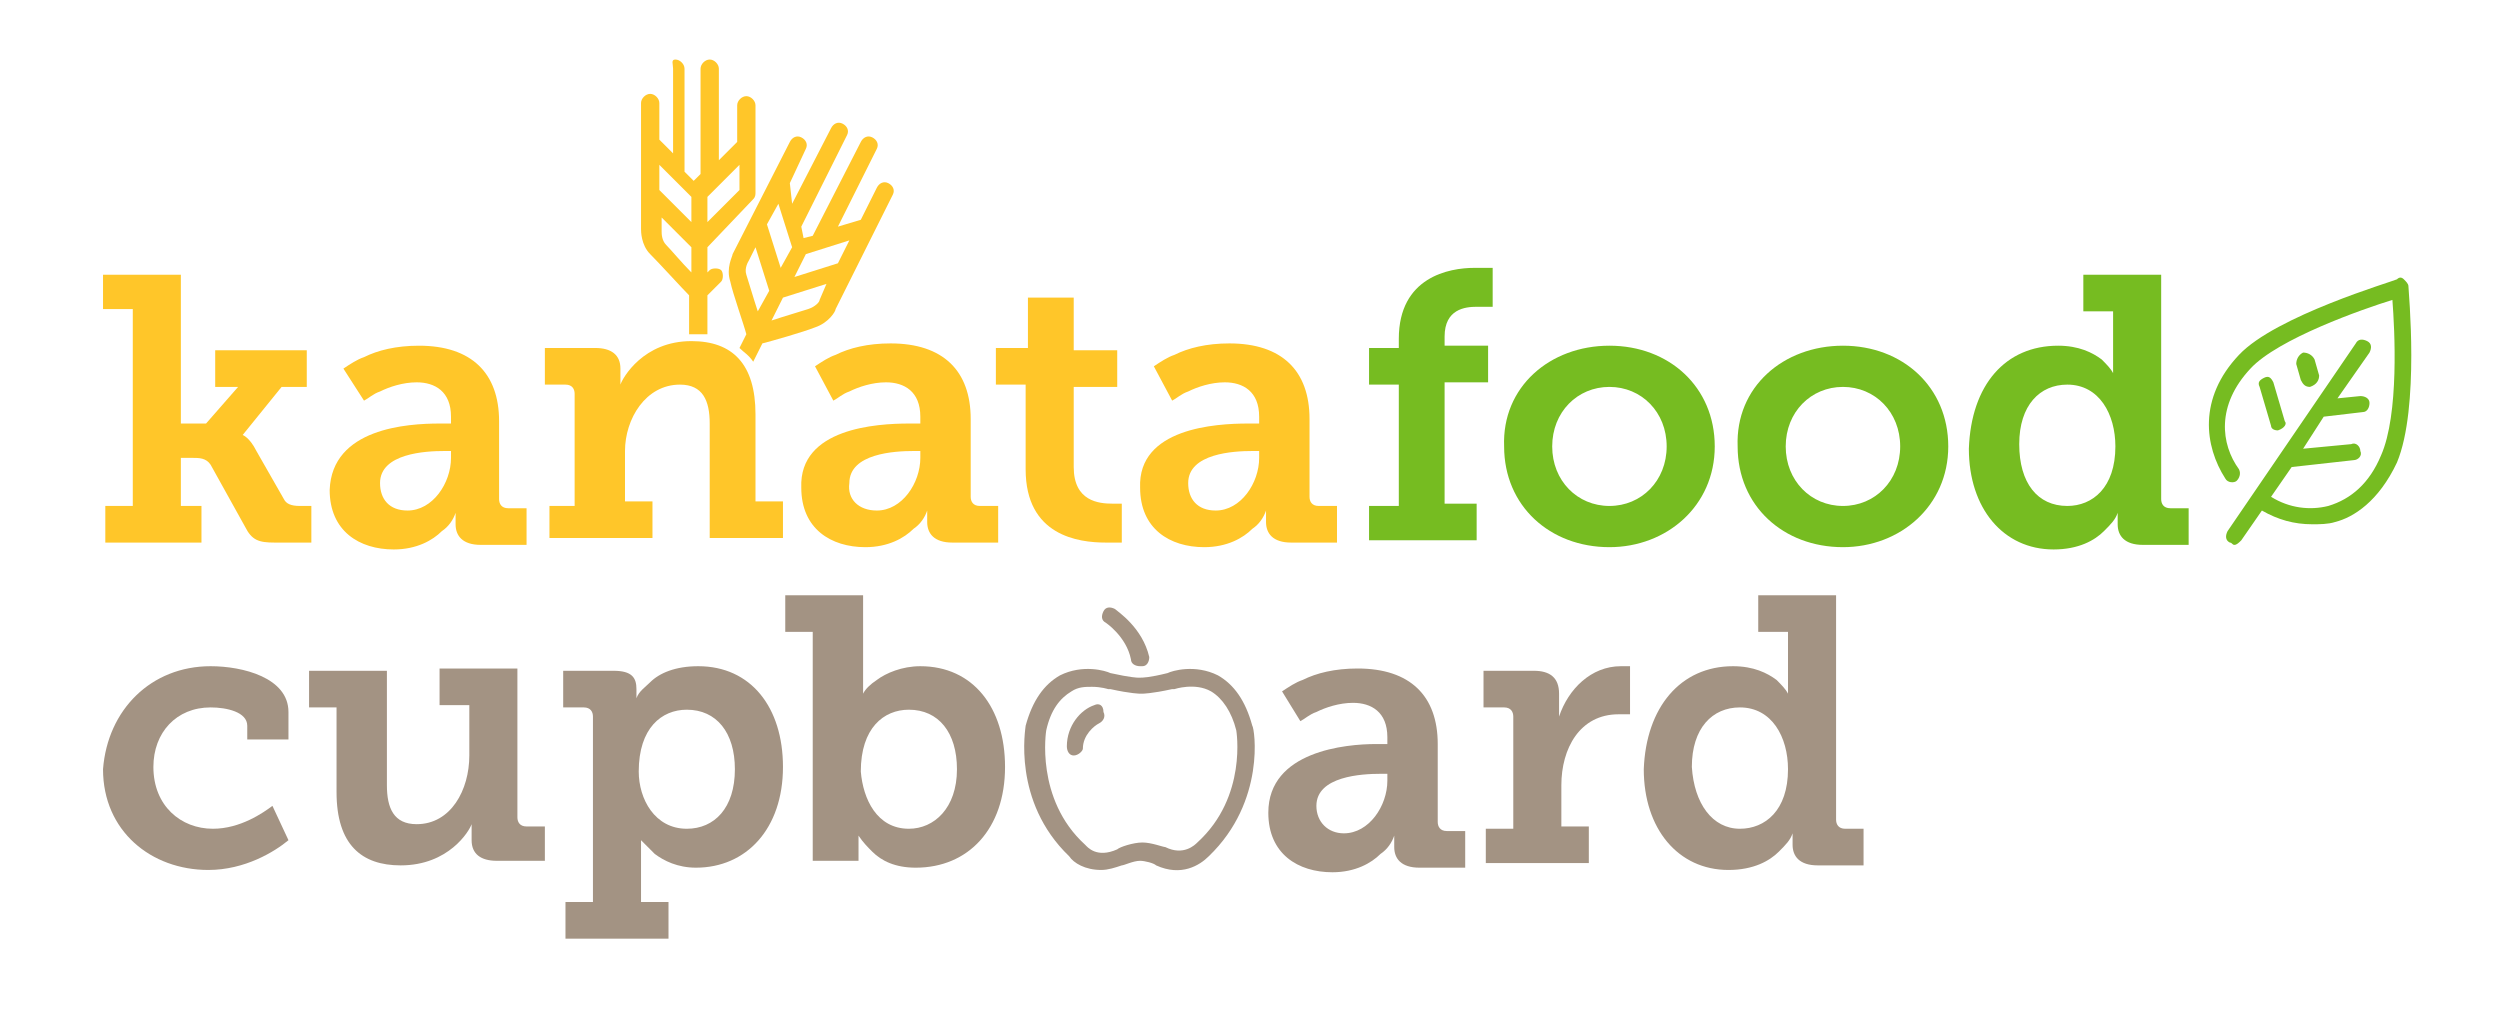
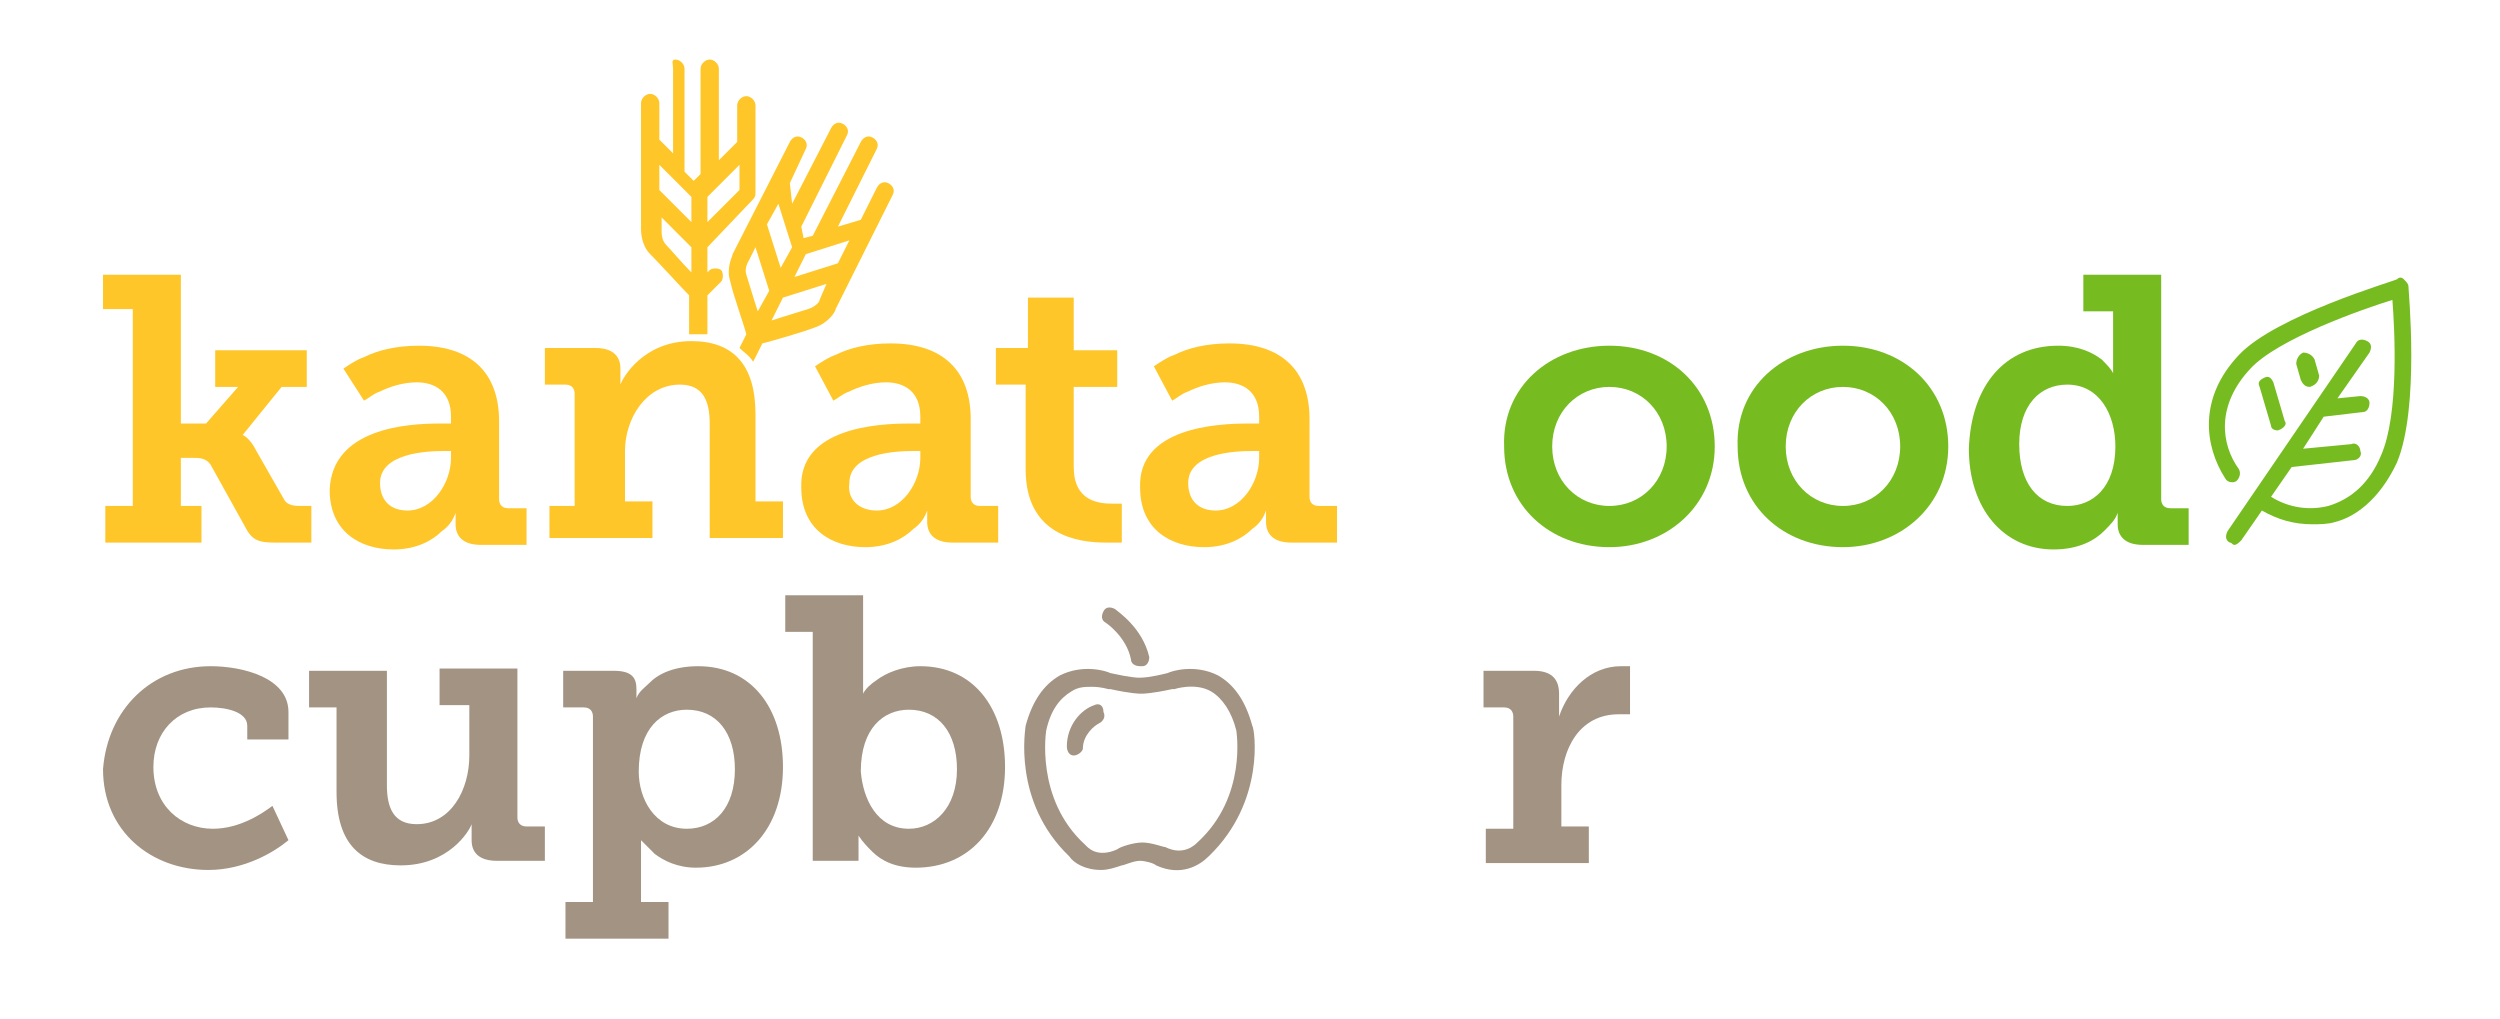
<svg xmlns="http://www.w3.org/2000/svg" version="1.1" id="Layer_1" x="0px" y="0px" viewBox="0 0 109.2 44.5" style="enable-background:new 0 0 109.2 44.5;" xml:space="preserve">
  <style type="text/css">
	.st0{fill:#A39383;}
	.st1{fill:#76BC21;}
	.st2{fill:#FFC629;}
</style>
  <g>
    <g>
      <path class="st0" d="M9.2,29.1c1.4,0,3.4,0.5,3.4,2v1.2h-1.8v-0.6c0-0.6-0.9-0.8-1.6-0.8c-1.5,0-2.5,1.1-2.5,2.6    c0,1.7,1.2,2.7,2.6,2.7c1.2,0,2.2-0.7,2.6-1l0.7,1.5c-0.6,0.5-1.9,1.3-3.5,1.3c-2.5,0-4.6-1.7-4.6-4.4C4.7,31,6.6,29.1,9.2,29.1z" />
      <path class="st0" d="M14.8,30.9h-1.3v-1.6h3.4v5c0,1,0.3,1.7,1.3,1.7c1.5,0,2.3-1.5,2.3-3v-2.2h-1.3v-1.6h3.4v6.5    c0,0.2,0.1,0.4,0.4,0.4h0.8v1.5h-2.1c-0.7,0-1.1-0.3-1.1-0.9v-0.3c0-0.1,0-0.2,0-0.3v-0.1h0c-0.1,0.3-1,1.8-3.1,1.8    c-1.7,0-2.8-0.9-2.8-3.2V30.9z" />
      <path class="st0" d="M25.9,39.5v-8.2c0-0.2-0.1-0.4-0.4-0.4h-0.9v-1.6h2.2c0.8,0,1,0.3,1,0.8v0v0.3c0,0,0,0.1,0,0.1h0    c0.1-0.3,0.4-0.5,0.6-0.7c0.4-0.4,1.1-0.7,2.1-0.7c2.3,0,3.7,1.8,3.7,4.4c0,2.7-1.6,4.4-3.8,4.4c-0.8,0-1.4-0.3-1.8-0.6    c-0.2-0.2-0.4-0.4-0.6-0.6h0l0,0.2c0,0.1,0,0.3,0,0.5v2h1.2V41h-4.5v-1.6H25.9z M30,36.2c1.2,0,2.1-0.9,2.1-2.6    c0-1.6-0.8-2.6-2.1-2.6c-1.1,0-2.1,0.8-2.1,2.7C27.9,34.9,28.6,36.2,30,36.2z" />
      <path class="st0" d="M35.6,27.6h-1.3V26h3.4v3.6c0,0.2,0,0.4,0,0.5c0,0.1,0,0.1,0,0.2h0c0.1-0.2,0.3-0.4,0.6-0.6    c0.4-0.3,1.1-0.6,1.9-0.6c2.3,0,3.7,1.8,3.7,4.4c0,2.7-1.6,4.4-3.9,4.4c-0.9,0-1.5-0.3-1.9-0.7c-0.2-0.2-0.4-0.4-0.6-0.7h0    c0,0,0,0.1,0,0.2c0,0.1,0,0.3,0,0.4v0.5h-2V27.6z M39.7,36.2c1.1,0,2.1-0.9,2.1-2.6c0-1.6-0.8-2.6-2.1-2.6c-1.1,0-2.1,0.8-2.1,2.7    C37.7,34.9,38.3,36.2,39.7,36.2z" />
-       <path class="st0" d="M60.1,32.5h0.5v-0.3c0-1.1-0.7-1.5-1.5-1.5c-0.6,0-1.2,0.2-1.6,0.4c-0.3,0.1-0.5,0.3-0.7,0.4L56,30.2    c0.3-0.2,0.6-0.4,0.9-0.5c0.6-0.3,1.4-0.5,2.4-0.5c2.3,0,3.5,1.2,3.5,3.3v3.4c0,0.2,0.1,0.4,0.4,0.4h0.8v1.6h-2    c-0.8,0-1.1-0.4-1.1-0.9v-0.1c0-0.1,0-0.2,0-0.3c0,0,0-0.1,0-0.1h0c-0.1,0.3-0.3,0.6-0.6,0.8c-0.4,0.4-1.1,0.8-2.1,0.8    c-1.5,0-2.8-0.8-2.8-2.6C55.4,32.8,58.8,32.5,60.1,32.5z M58.7,36.4c1.1,0,1.9-1.2,1.9-2.3v-0.3h-0.3c-0.8,0-2.8,0.1-2.8,1.4    C57.5,35.9,58,36.4,58.7,36.4z" />
      <path class="st0" d="M64.9,36.2h1.2v-4.9c0-0.2-0.1-0.4-0.4-0.4h-0.9v-1.6H67c0.7,0,1.1,0.3,1.1,1v0.5c0,0.1,0,0.3,0,0.4    c0,0,0,0.1,0,0.1h0c0.4-1.2,1.4-2.2,2.7-2.2c0.1,0,0.2,0,0.3,0c0,0,0.1,0,0.1,0v2.1c0,0-0.1,0-0.1,0c-0.1,0-0.2,0-0.4,0    c-1.7,0-2.5,1.5-2.5,3.1v1.8h1.2v1.6h-4.5V36.2z" />
-       <path class="st0" d="M75.7,29.1c0.9,0,1.5,0.3,1.9,0.6c0.2,0.2,0.4,0.4,0.5,0.6h0c0,0,0-0.1,0-0.2c0-0.1,0-0.2,0-0.4v-2.1h-1.3V26    h3.4v9.8c0,0.2,0.1,0.4,0.4,0.4h0.8v1.6h-2c-0.8,0-1.1-0.4-1.1-0.9v-0.1c0-0.1,0-0.2,0-0.3c0,0,0-0.1,0-0.1h0    c-0.1,0.3-0.3,0.5-0.6,0.8c-0.4,0.4-1.1,0.8-2.2,0.8c-2.2,0-3.7-1.8-3.7-4.4C71.9,30.9,73.4,29.1,75.7,29.1z M76,36.2    c1.1,0,2.1-0.8,2.1-2.6c0-1.4-0.7-2.7-2.1-2.7c-1.2,0-2.1,0.9-2.1,2.6C74,35.1,74.8,36.2,76,36.2z" />
    </g>
    <g>
      <g>
-         <path class="st1" d="M59.9,22.1h1.2v-5.3h-1.3v-1.6h1.3v-0.4c0-2.7,2.2-3.1,3.3-3.1c0.2,0,0.5,0,0.6,0l0.2,0v1.7l-0.2,0     c-0.1,0-0.3,0-0.5,0c-0.5,0-1.4,0.1-1.4,1.3v0.4h1.9v1.6h-1.9v5.3h1.4v1.6h-4.7V22.1z" />
        <path class="st1" d="M70.3,15.1c2.6,0,4.6,1.8,4.6,4.4c0,2.6-2.1,4.4-4.6,4.4c-2.6,0-4.6-1.8-4.6-4.4     C65.6,16.9,67.7,15.1,70.3,15.1z M70.3,22.1c1.4,0,2.5-1.1,2.5-2.6c0-1.5-1.1-2.6-2.5-2.6s-2.5,1.1-2.5,2.6     C67.8,21,68.9,22.1,70.3,22.1z" />
        <path class="st1" d="M80.5,15.1c2.6,0,4.6,1.8,4.6,4.4c0,2.6-2.1,4.4-4.6,4.4c-2.6,0-4.6-1.8-4.6-4.4     C75.8,16.9,77.9,15.1,80.5,15.1z M80.5,22.1c1.4,0,2.5-1.1,2.5-2.6c0-1.5-1.1-2.6-2.5-2.6c-1.4,0-2.5,1.1-2.5,2.6     C78,21,79.1,22.1,80.5,22.1z" />
        <path class="st1" d="M89.9,15.1c0.9,0,1.5,0.3,1.9,0.6c0.2,0.2,0.4,0.4,0.5,0.6h0c0,0,0-0.1,0-0.2c0-0.1,0-0.2,0-0.4v-2.1H91V12     h3.4v9.8c0,0.2,0.1,0.4,0.4,0.4h0.8v1.6h-2c-0.8,0-1.1-0.4-1.1-0.9v-0.1c0-0.1,0-0.2,0-0.3c0,0,0-0.1,0-0.1h0     c-0.1,0.3-0.3,0.5-0.6,0.8c-0.4,0.4-1.1,0.8-2.2,0.8c-2.2,0-3.7-1.8-3.7-4.4C86.1,16.8,87.6,15.1,89.9,15.1z M90.3,22.1     c1.1,0,2.1-0.8,2.1-2.6c0-1.4-0.7-2.7-2.1-2.7c-1.2,0-2.1,0.9-2.1,2.6C88.2,21.1,89,22.1,90.3,22.1z" />
      </g>
    </g>
    <g>
      <path class="st2" d="M4.6,22.1h1.2v-8.6H4.5V12h3.4v6.5H9l1.4-1.6h-1v-1.6h4v1.6h-1.1L10.6,19v0c0,0,0.3,0.1,0.6,0.7l1.2,2.1    c0.1,0.2,0.3,0.3,0.7,0.3h0.5v1.6H12c-0.7,0-1-0.1-1.3-0.7l-1.5-2.7C9,20,8.7,20,8.4,20H7.9v2.1h0.9v1.6H4.6V22.1z" />
      <path class="st2" d="M19.2,18.5h0.5v-0.3c0-1.1-0.7-1.5-1.5-1.5c-0.6,0-1.2,0.2-1.6,0.4c-0.3,0.1-0.5,0.3-0.7,0.4L15,16.1    c0.3-0.2,0.6-0.4,0.9-0.5c0.6-0.3,1.4-0.5,2.4-0.5c2.3,0,3.5,1.2,3.5,3.3v3.4c0,0.2,0.1,0.4,0.4,0.4h0.8v1.6h-2    c-0.8,0-1.1-0.4-1.1-0.9v-0.1c0-0.1,0-0.2,0-0.3c0,0,0-0.1,0-0.1h0c-0.1,0.3-0.3,0.6-0.6,0.8c-0.4,0.4-1.1,0.8-2.1,0.8    c-1.5,0-2.8-0.8-2.8-2.6C14.5,18.7,17.8,18.5,19.2,18.5z M17.8,22.3c1.1,0,1.9-1.2,1.9-2.3v-0.3h-0.3c-0.8,0-2.8,0.1-2.8,1.4    C16.6,21.8,17,22.3,17.8,22.3z" />
      <path class="st2" d="M23.9,22.1h1.2v-4.9c0-0.2-0.1-0.4-0.4-0.4h-0.9v-1.6H26c0.7,0,1.1,0.3,1.1,0.9v0.4c0,0.1,0,0.2,0,0.2    c0,0,0,0.1,0,0.1h0c0.1-0.3,1-1.9,3.1-1.9c1.8,0,2.8,1,2.8,3.2v3.8h1.2v1.6H31v-5c0-1-0.3-1.7-1.3-1.7c-1.5,0-2.4,1.5-2.4,2.9v2.2    h1.2v1.6h-4.5V22.1z" />
      <path class="st2" d="M39.7,18.5h0.5v-0.3c0-1.1-0.7-1.5-1.5-1.5c-0.6,0-1.2,0.2-1.6,0.4c-0.3,0.1-0.5,0.3-0.7,0.4l-0.8-1.5    c0.3-0.2,0.6-0.4,0.9-0.5c0.6-0.3,1.4-0.5,2.4-0.5c2.3,0,3.5,1.2,3.5,3.3v3.4c0,0.2,0.1,0.4,0.4,0.4h0.8v1.6h-2    c-0.8,0-1.1-0.4-1.1-0.9v-0.1c0-0.1,0-0.2,0-0.3c0,0,0-0.1,0-0.1h0c-0.1,0.3-0.3,0.6-0.6,0.8c-0.4,0.4-1.1,0.8-2.1,0.8    c-1.5,0-2.8-0.8-2.8-2.6C34.9,18.7,38.3,18.5,39.7,18.5z M38.3,22.3c1.1,0,1.9-1.2,1.9-2.3v-0.3h-0.3c-0.8,0-2.8,0.1-2.8,1.4    C37,21.8,37.5,22.3,38.3,22.3z" />
      <path class="st2" d="M44.8,16.8h-1.3v-1.6h1.4V13h2v2.3h1.9v1.6h-1.9v3.5c0,1.5,1.1,1.6,1.7,1.6c0.1,0,0.2,0,0.3,0h0.1v1.7l-0.2,0    c-0.1,0-0.3,0-0.5,0c-1.2,0-3.5-0.3-3.5-3.2V16.8z" />
      <path class="st2" d="M54.5,18.5H55v-0.3c0-1.1-0.7-1.5-1.5-1.5c-0.6,0-1.2,0.2-1.6,0.4c-0.3,0.1-0.5,0.3-0.7,0.4l-0.8-1.5    c0.3-0.2,0.6-0.4,0.9-0.5c0.6-0.3,1.4-0.5,2.4-0.5c2.3,0,3.5,1.2,3.5,3.3v3.4c0,0.2,0.1,0.4,0.4,0.4h0.8v1.6h-2    c-0.8,0-1.1-0.4-1.1-0.9v-0.1c0-0.1,0-0.2,0-0.3c0,0,0-0.1,0-0.1h0c-0.1,0.3-0.3,0.6-0.6,0.8c-0.4,0.4-1.1,0.8-2.1,0.8    c-1.5,0-2.8-0.8-2.8-2.6C49.7,18.7,53.1,18.5,54.5,18.5z M53.1,22.3c1.1,0,1.9-1.2,1.9-2.3v-0.3h-0.3c-0.8,0-2.8,0.1-2.8,1.4    C51.9,21.8,52.3,22.3,53.1,22.3z" />
    </g>
    <g>
      <path class="st1" d="M105.2,12.5c0-0.1-0.1-0.2-0.2-0.3c-0.1-0.1-0.2-0.1-0.3,0c-0.2,0.1-5.3,1.6-6.9,3.3c-1.8,1.9-1.5,4-0.6,5.4    c0.1,0.2,0.4,0.2,0.5,0.1l0,0c0.1-0.1,0.2-0.3,0.1-0.5c-0.8-1.1-1-2.8,0.5-4.4c1.2-1.3,4.9-2.6,6.2-3c0.1,1.3,0.3,5-0.5,6.8    c-0.5,1.2-1.3,1.9-2.3,2.2c-0.8,0.2-1.7,0.1-2.5-0.4l0.9-1.3l2.7-0.3c0.2,0,0.4-0.2,0.3-0.4c0-0.2-0.2-0.4-0.4-0.3l-2.1,0.2    l0.9-1.4l1.7-0.2c0.2,0,0.3-0.2,0.3-0.4c0-0.2-0.2-0.3-0.4-0.3l-1,0.1l1.4-2c0.1-0.2,0.1-0.4-0.1-0.5c-0.2-0.1-0.4-0.1-0.5,0.1    l-5.6,8.2c-0.1,0.2-0.1,0.4,0.1,0.5c0.1,0,0.1,0.1,0.2,0.1c0.1,0,0.2-0.1,0.3-0.2l0.9-1.3c0.7,0.4,1.4,0.6,2.2,0.6    c0.3,0,0.7,0,1-0.1c0.8-0.2,1.9-0.9,2.7-2.6C105.7,17.8,105.2,12.7,105.2,12.5z" />
      <path class="st1" d="M100.9,16.9C100.9,16.9,100.9,16.9,100.9,16.9c0.3-0.1,0.4-0.3,0.4-0.5l-0.2-0.7c-0.1-0.2-0.3-0.3-0.5-0.3    c-0.2,0.1-0.3,0.3-0.3,0.5l0.2,0.7C100.6,16.8,100.7,16.9,100.9,16.9z" />
      <path class="st1" d="M99.5,18.8C99.5,18.8,99.5,18.7,99.5,18.8c0.3-0.1,0.4-0.3,0.3-0.4l-0.5-1.7c-0.1-0.2-0.2-0.3-0.4-0.2    c-0.2,0.1-0.3,0.2-0.2,0.4l0.5,1.7C99.2,18.7,99.3,18.8,99.5,18.8z" />
    </g>
    <g>
      <path class="st0" d="M47.8,30.8c-0.6,0.2-1.2,0.9-1.2,1.8c0,0.2,0.1,0.4,0.3,0.4c0,0,0,0,0,0c0.2,0,0.4-0.2,0.4-0.3    c0-0.6,0.5-1,0.7-1.1c0.2-0.1,0.3-0.3,0.2-0.5C48.2,30.8,48,30.7,47.8,30.8z" />
      <path class="st0" d="M54.7,31.7c-0.3-1.1-0.8-1.8-1.5-2.2c-1-0.5-2-0.2-2.2-0.1c-0.8,0.2-1.1,0.2-1.2,0.2h-0.1c0,0-0.3,0-1.2-0.2    c-0.2-0.1-1.2-0.4-2.2,0.1c-0.7,0.4-1.2,1.1-1.5,2.2c0,0.1-0.6,3.3,1.9,5.7c0.2,0.3,0.7,0.6,1.4,0.6c0.3,0,0.6-0.1,0.9-0.2    c0.1,0,0.5-0.2,0.8-0.2h0c0.2,0,0.6,0.1,0.7,0.2c1.1,0.5,1.9,0,2.3-0.4C55.3,35,54.8,31.8,54.7,31.7z M52.3,36.8    C52.3,36.8,52.3,36.8,52.3,36.8c-0.1,0.1-0.6,0.6-1.4,0.2c-0.1,0-0.6-0.2-1-0.2h0c-0.4,0-1,0.2-1.1,0.3c-0.9,0.4-1.3-0.1-1.4-0.2    c0,0,0,0,0,0c-2.2-2-1.7-5-1.7-5c0.2-0.9,0.6-1.4,1.1-1.7c0.3-0.2,0.6-0.2,0.9-0.2c0.4,0,0.7,0.1,0.7,0.1c0,0,0,0,0.1,0    c0.9,0.2,1.3,0.2,1.3,0.2h0.1c0,0,0.4,0,1.3-0.2c0,0,0,0,0.1,0c0,0,0.9-0.3,1.6,0.1c0.5,0.3,0.9,0.9,1.1,1.7    C54,31.9,54.5,34.8,52.3,36.8z" />
      <path class="st0" d="M49.4,28.8c0,0.2,0.2,0.3,0.4,0.3c0,0,0.1,0,0.1,0c0.2,0,0.3-0.2,0.3-0.4c-0.3-1.3-1.4-2-1.5-2.1    c-0.2-0.1-0.4-0.1-0.5,0.1c-0.1,0.2-0.1,0.4,0.1,0.5C48.3,27.2,49.2,27.8,49.4,28.8z" />
    </g>
    <path class="st2" d="M38.8,8c-0.2-0.1-0.4,0-0.5,0.2l-0.7,1.4l-1,0.3l1.7-3.4c0.1-0.2,0-0.4-0.2-0.5c-0.2-0.1-0.4,0-0.5,0.2   l-2.1,4.1l-0.4,0.1L35,9.9l2-4c0.1-0.2,0-0.4-0.2-0.5c-0.2-0.1-0.4,0-0.5,0.2l-1.7,3.3L34.5,8l0.7-1.5c0.1-0.2,0-0.4-0.2-0.5   c-0.2-0.1-0.4,0-0.5,0.2l-2.5,4.9c0,0.1-0.3,0.6-0.1,1.2c0.1,0.5,0.6,1.9,0.7,2.3l-0.3,0.6c0.2,0.2,0.4,0.3,0.6,0.6l0.4-0.8   c0.4-0.1,1.8-0.5,2.3-0.7c0.6-0.2,0.9-0.7,0.9-0.8L39,8.5C39.1,8.3,39,8.1,38.8,8z M34,8.9l0.6,1.9l-0.5,0.9l-0.6-1.9L34,8.9z    M33.1,13.6c-0.2-0.6-0.4-1.3-0.5-1.6c-0.1-0.3,0.1-0.6,0.1-0.6l0.3-0.6l0.6,1.9L33.1,13.6z M35.8,13.1c0,0.1-0.2,0.3-0.5,0.4   c-0.3,0.1-1,0.3-1.6,0.5l0.5-1l1.9-0.6L35.8,13.1z M36.6,11.5l-1.9,0.6l0.5-1l1.9-0.6L36.6,11.5z" />
  </g>
  <path class="st2" d="M30.1,12.9l0,1.7c0,0,0.1,0,0.1,0c0.2,0,0.4,0,0.7,0l0-1.7c0.1-0.1,0.4-0.4,0.6-0.6c0.1-0.1,0.1-0.4,0-0.5  c-0.1-0.1-0.4-0.1-0.5,0c0,0-0.1,0.1-0.1,0.1l0-1.1l2-2.1C33,8.6,33,8.5,33,8.4l0-3.8c0-0.2-0.2-0.4-0.4-0.4c-0.2,0-0.4,0.2-0.4,0.4  l0,1.6l-0.8,0.8V3c0-0.2-0.2-0.4-0.4-0.4c-0.2,0-0.4,0.2-0.4,0.4v4.6l-0.3,0.3l-0.4-0.4V3c0-0.2-0.2-0.4-0.4-0.4S29.4,2.8,29.4,3  v3.7l-0.6-0.6V4.5c0-0.2-0.2-0.4-0.4-0.4c-0.2,0-0.4,0.2-0.4,0.4V10c0,0.1,0,0.7,0.4,1.1C28.8,11.5,29.8,12.6,30.1,12.9z M30.9,8.6  l1.4-1.4l0,1.1l-1.4,1.4L30.9,8.6z M28.8,7.2l1.4,1.4l0,1.1l-1.4-1.4V7.2z M28.8,9.4l1.4,1.4l0,1.1c-0.4-0.4-0.9-1-1.1-1.2  c-0.2-0.2-0.2-0.5-0.2-0.6V9.4z" />
</svg>